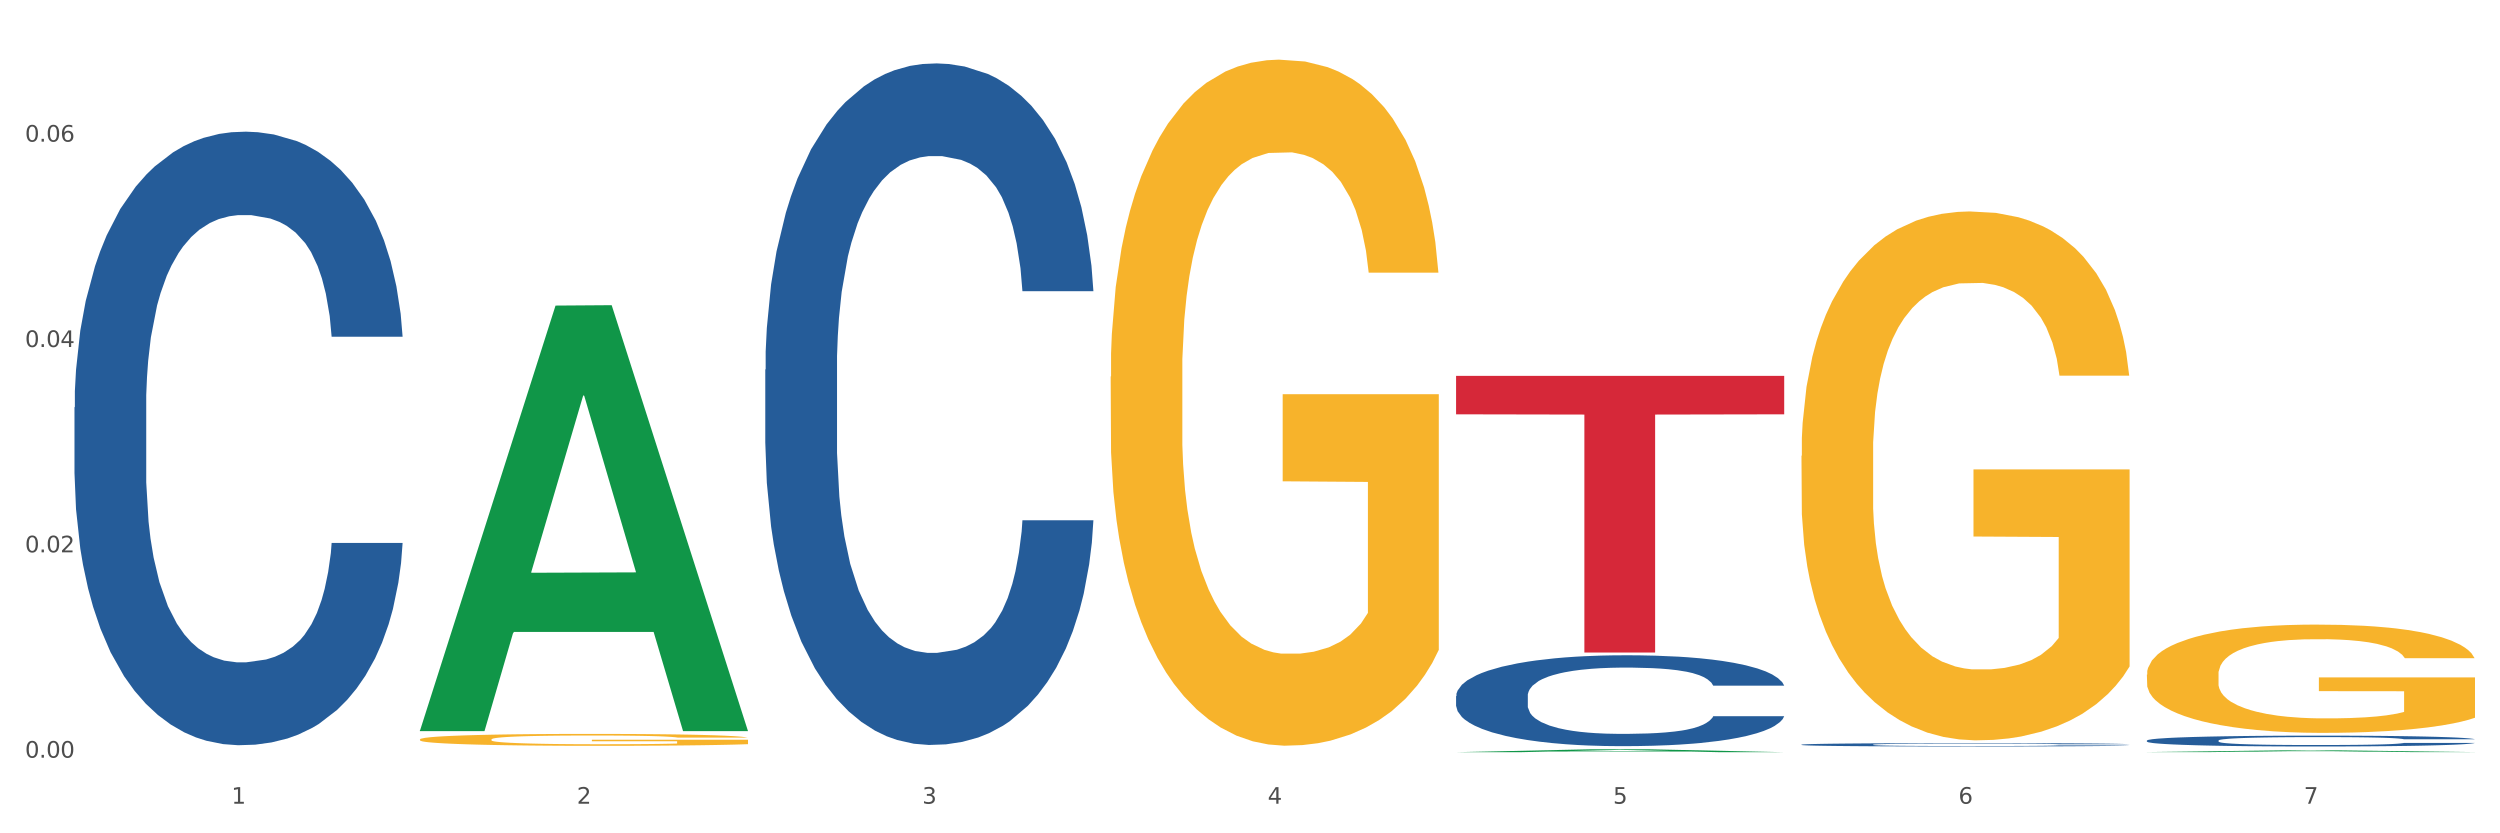
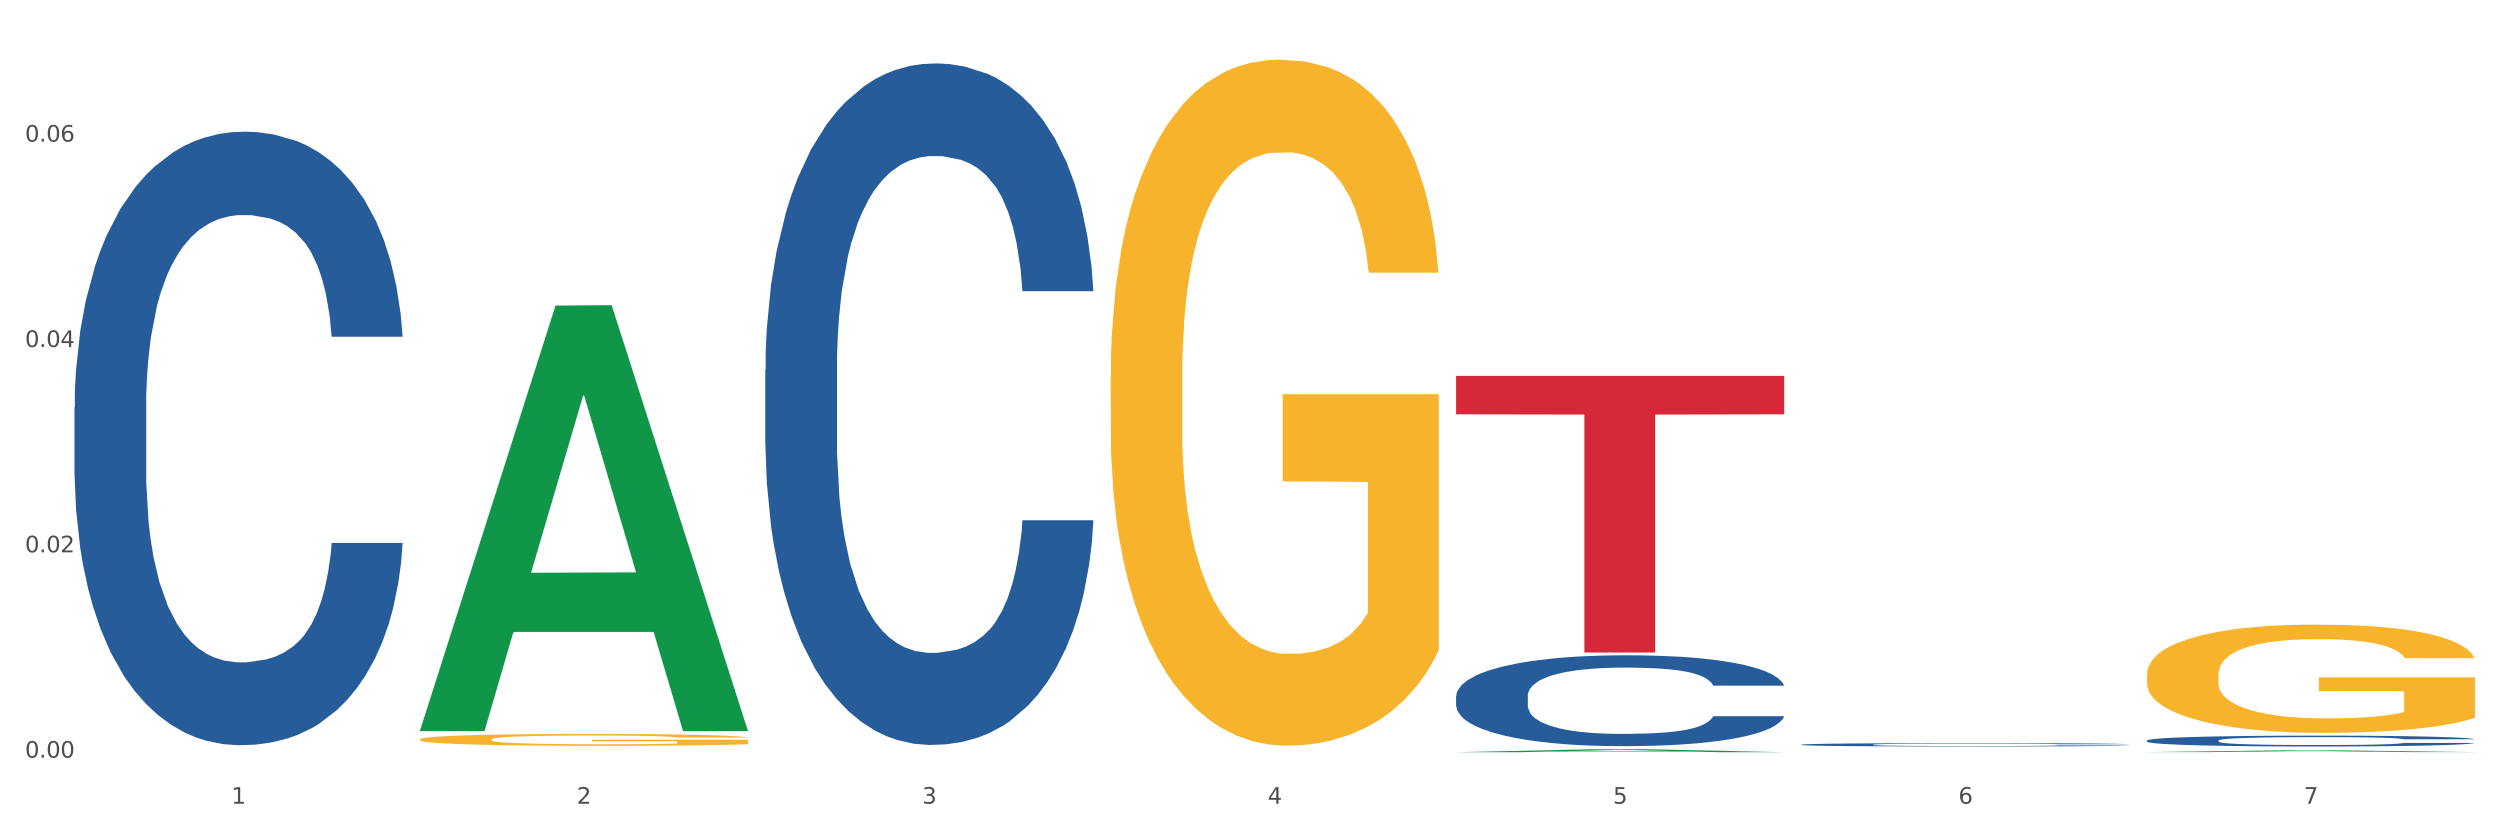
<svg xmlns="http://www.w3.org/2000/svg" xmlns:xlink="http://www.w3.org/1999/xlink" width="1080pt" height="360pt" viewBox="0 0 1080 360" version="1.1">
  <rect x="0" y="0" width="1080" height="360" fill="#333333" stroke="none" />
  <defs>
    <style type="text/css">*{stroke-linejoin: round; stroke-linecap: butt}</style>
  </defs>
  <g id="figure_1">
    <g id="patch_1">
      <path d="M 0 360  L 1080 360  L 1080 0  L 0 0  z " style="fill: #ffffff; stroke: #ffffff; stroke-linejoin: miter" />
    </g>
    <g id="axes_1">
      <g id="matplotlib.axis_1">
        <g id="xtick_1">
          <g id="text_1">
            <g style="fill: #4d4d4d" transform="translate(99.997 347.204) scale(0.096 -0.096)">
              <defs>
                <path id="DejaVuSans-31" d="M 794 531  L 1825 531  L 1825 4091  L 703 3866  L 703 4441  L 1819 4666  L 2450 4666  L 2450 531  L 3481 531  L 3481 0  L 794 0  L 794 531  z " transform="scale(0.016)" />
              </defs>
              <use xlink:href="#DejaVuSans-31" />
            </g>
          </g>
        </g>
        <g id="xtick_2">
          <g id="text_2">
            <g style="fill: #4d4d4d" transform="translate(249.209 347.204) scale(0.096 -0.096)">
              <defs>
-                 <path id="DejaVuSans-32" d="M 1228 531  L 3431 531  L 3431 0  L 469 0  L 469 531  Q 828 903 1448 1529  Q 2069 2156 2228 2338  Q 2531 2678 2651 2914  Q 2772 3150 2772 3378  Q 2772 3750 2511 3984  Q 2250 4219 1831 4219  Q 1534 4219 1204 4116  Q 875 4013 500 3803  L 500 4441  Q 881 4594 1212 4672  Q 1544 4750 1819 4750  Q 2544 4750 2975 4387  Q 3406 4025 3406 3419  Q 3406 3131 3298 2873  Q 3191 2616 2906 2266  Q 2828 2175 2409 1742  Q 1991 1309 1228 531  z " transform="scale(0.016)" />
+                 <path id="DejaVuSans-32" d="M 1228 531  L 3431 531  L 3431 0  L 469 0  L 469 531  Q 828 903 1448 1529  Q 2069 2156 2228 2338  Q 2772 3150 2772 3378  Q 2772 3750 2511 3984  Q 2250 4219 1831 4219  Q 1534 4219 1204 4116  Q 875 4013 500 3803  L 500 4441  Q 881 4594 1212 4672  Q 1544 4750 1819 4750  Q 2544 4750 2975 4387  Q 3406 4025 3406 3419  Q 3406 3131 3298 2873  Q 3191 2616 2906 2266  Q 2828 2175 2409 1742  Q 1991 1309 1228 531  z " transform="scale(0.016)" />
              </defs>
              <use xlink:href="#DejaVuSans-32" />
            </g>
          </g>
        </g>
        <g id="xtick_3">
          <g id="text_3">
            <g style="fill: #4d4d4d" transform="translate(398.421 347.204) scale(0.096 -0.096)">
              <defs>
                <path id="DejaVuSans-33" d="M 2597 2516  Q 3050 2419 3304 2112  Q 3559 1806 3559 1356  Q 3559 666 3084 287  Q 2609 -91 1734 -91  Q 1441 -91 1130 -33  Q 819 25 488 141  L 488 750  Q 750 597 1062 519  Q 1375 441 1716 441  Q 2309 441 2620 675  Q 2931 909 2931 1356  Q 2931 1769 2642 2001  Q 2353 2234 1838 2234  L 1294 2234  L 1294 2753  L 1863 2753  Q 2328 2753 2575 2939  Q 2822 3125 2822 3475  Q 2822 3834 2567 4026  Q 2313 4219 1838 4219  Q 1578 4219 1281 4162  Q 984 4106 628 3988  L 628 4550  Q 988 4650 1302 4700  Q 1616 4750 1894 4750  Q 2613 4750 3031 4423  Q 3450 4097 3450 3541  Q 3450 3153 3228 2886  Q 3006 2619 2597 2516  z " transform="scale(0.016)" />
              </defs>
              <use xlink:href="#DejaVuSans-33" />
            </g>
          </g>
        </g>
        <g id="xtick_4">
          <g id="text_4">
            <g style="fill: #4d4d4d" transform="translate(547.634 347.204) scale(0.096 -0.096)">
              <defs>
                <path id="DejaVuSans-34" d="M 2419 4116  L 825 1625  L 2419 1625  L 2419 4116  z M 2253 4666  L 3047 4666  L 3047 1625  L 3713 1625  L 3713 1100  L 3047 1100  L 3047 0  L 2419 0  L 2419 1100  L 313 1100  L 313 1709  L 2253 4666  z " transform="scale(0.016)" />
              </defs>
              <use xlink:href="#DejaVuSans-34" />
            </g>
          </g>
        </g>
        <g id="xtick_5">
          <g id="text_5">
            <g style="fill: #4d4d4d" transform="translate(696.846 347.204) scale(0.096 -0.096)">
              <defs>
                <path id="DejaVuSans-35" d="M 691 4666  L 3169 4666  L 3169 4134  L 1269 4134  L 1269 2991  Q 1406 3038 1543 3061  Q 1681 3084 1819 3084  Q 2600 3084 3056 2656  Q 3513 2228 3513 1497  Q 3513 744 3044 326  Q 2575 -91 1722 -91  Q 1428 -91 1123 -41  Q 819 9 494 109  L 494 744  Q 775 591 1075 516  Q 1375 441 1709 441  Q 2250 441 2565 725  Q 2881 1009 2881 1497  Q 2881 1984 2565 2268  Q 2250 2553 1709 2553  Q 1456 2553 1204 2497  Q 953 2441 691 2322  L 691 4666  z " transform="scale(0.016)" />
              </defs>
              <use xlink:href="#DejaVuSans-35" />
            </g>
          </g>
        </g>
        <g id="xtick_6">
          <g id="text_6">
            <g style="fill: #4d4d4d" transform="translate(846.058 347.204) scale(0.096 -0.096)">
              <defs>
                <path id="DejaVuSans-36" d="M 2113 2584  Q 1688 2584 1439 2293  Q 1191 2003 1191 1497  Q 1191 994 1439 701  Q 1688 409 2113 409  Q 2538 409 2786 701  Q 3034 994 3034 1497  Q 3034 2003 2786 2293  Q 2538 2584 2113 2584  z M 3366 4563  L 3366 3988  Q 3128 4100 2886 4159  Q 2644 4219 2406 4219  Q 1781 4219 1451 3797  Q 1122 3375 1075 2522  Q 1259 2794 1537 2939  Q 1816 3084 2150 3084  Q 2853 3084 3261 2657  Q 3669 2231 3669 1497  Q 3669 778 3244 343  Q 2819 -91 2113 -91  Q 1303 -91 875 529  Q 447 1150 447 2328  Q 447 3434 972 4092  Q 1497 4750 2381 4750  Q 2619 4750 2861 4703  Q 3103 4656 3366 4563  z " transform="scale(0.016)" />
              </defs>
              <use xlink:href="#DejaVuSans-36" />
            </g>
          </g>
        </g>
        <g id="xtick_7">
          <g id="text_7">
            <g style="fill: #4d4d4d" transform="translate(995.27 347.204) scale(0.096 -0.096)">
              <defs>
                <path id="DejaVuSans-37" d="M 525 4666  L 3525 4666  L 3525 4397  L 1831 0  L 1172 0  L 2766 4134  L 525 4134  L 525 4666  z " transform="scale(0.016)" />
              </defs>
              <use xlink:href="#DejaVuSans-37" />
            </g>
          </g>
        </g>
        <g id="xtick_8" />
        <g id="xtick_9" />
        <g id="xtick_10" />
        <g id="xtick_11" />
        <g id="xtick_12" />
        <g id="xtick_13" />
      </g>
      <g id="matplotlib.axis_2">
        <g id="ytick_1">
          <g id="text_8">
            <g style="fill: #4d4d4d" transform="translate(10.8 327.322) scale(0.096 -0.096)">
              <defs>
                <path id="DejaVuSans-30" d="M 2034 4250  Q 1547 4250 1301 3770  Q 1056 3291 1056 2328  Q 1056 1369 1301 889  Q 1547 409 2034 409  Q 2525 409 2770 889  Q 3016 1369 3016 2328  Q 3016 3291 2770 3770  Q 2525 4250 2034 4250  z M 2034 4750  Q 2819 4750 3233 4129  Q 3647 3509 3647 2328  Q 3647 1150 3233 529  Q 2819 -91 2034 -91  Q 1250 -91 836 529  Q 422 1150 422 2328  Q 422 3509 836 4129  Q 1250 4750 2034 4750  z " transform="scale(0.016)" />
                <path id="DejaVuSans-2e" d="M 684 794  L 1344 794  L 1344 0  L 684 0  L 684 794  z " transform="scale(0.016)" />
              </defs>
              <use xlink:href="#DejaVuSans-30" />
              <use xlink:href="#DejaVuSans-2e" transform="translate(63.623 0)" />
              <use xlink:href="#DejaVuSans-30" transform="translate(95.41 0)" />
              <use xlink:href="#DejaVuSans-30" transform="translate(159.033 0)" />
            </g>
          </g>
        </g>
        <g id="ytick_2">
          <g id="text_9">
            <g style="fill: #4d4d4d" transform="translate(10.8 238.613) scale(0.096 -0.096)">
              <use xlink:href="#DejaVuSans-30" />
              <use xlink:href="#DejaVuSans-2e" transform="translate(63.623 0)" />
              <use xlink:href="#DejaVuSans-30" transform="translate(95.41 0)" />
              <use xlink:href="#DejaVuSans-32" transform="translate(159.033 0)" />
            </g>
          </g>
        </g>
        <g id="ytick_3">
          <g id="text_10">
            <g style="fill: #4d4d4d" transform="translate(10.8 149.905) scale(0.096 -0.096)">
              <use xlink:href="#DejaVuSans-30" />
              <use xlink:href="#DejaVuSans-2e" transform="translate(63.623 0)" />
              <use xlink:href="#DejaVuSans-30" transform="translate(95.41 0)" />
              <use xlink:href="#DejaVuSans-34" transform="translate(159.033 0)" />
            </g>
          </g>
        </g>
        <g id="ytick_4">
          <g id="text_11">
            <g style="fill: #4d4d4d" transform="translate(10.8 61.196) scale(0.096 -0.096)">
              <use xlink:href="#DejaVuSans-30" />
              <use xlink:href="#DejaVuSans-2e" transform="translate(63.623 0)" />
              <use xlink:href="#DejaVuSans-30" transform="translate(95.41 0)" />
              <use xlink:href="#DejaVuSans-36" transform="translate(159.033 0)" />
            </g>
          </g>
        </g>
        <g id="ytick_5" />
        <g id="ytick_6" />
        <g id="ytick_7" />
        <g id="ytick_8" />
      </g>
      <g id="PolyCollection_1">
        <path d="M 181.387 315.51  L 181.533 315.338  L 239.988 132.009  L 264.246 131.836  L 323.139 315.856  L 295.081 315.856  L 282.367 273.005  L 222.013 273.005  L 221.575 273.696  L 209.299 315.856  L 181.387 315.856  L 181.387 315.51  L 229.612 247.432  L 274.768 247.259  L 252.409 171.059  L 252.117 170.714  L 251.825 171.232  L 229.466 247.259  L 229.612 247.432  L 181.387 315.51  z " clip-path="url(#p940656bcbf)" style="fill: #109648" />
        <path d="M 479.812 162.721  L 479.979 162.451  L 479.979 152.706  L 480.314 144.315  L 481.987 124.015  L 484.498 107.233  L 486.339 98.301  L 488.18 90.992  L 490.355 83.684  L 493.033 76.105  L 497.886 65.007  L 500.899 59.323  L 504.581 53.368  L 511.275 44.707  L 516.128 39.835  L 521.149 35.775  L 529.349 30.902  L 534.705 28.737  L 540.395 27.113  L 547.257 26.03  L 552.445 25.759  L 563.825 26.572  L 573.532 29.008  L 578.218 30.902  L 584.243 34.15  L 587.422 36.316  L 592.61 40.647  L 597.966 46.331  L 601.648 51.203  L 607.171 60.406  L 611.355 69.609  L 615.204 80.977  L 617.212 88.827  L 618.718 96.135  L 620.057 104.526  L 621.396 117.789  L 591.272 117.789  L 590.1 108.316  L 588.259 99.383  L 585.581 90.722  L 583.238 85.308  L 579.222 78.541  L 575.54 74.21  L 571.691 70.962  L 567.005 68.256  L 563.323 66.902  L 558.135 65.82  L 547.926 66.09  L 541.064 68.256  L 536.378 70.962  L 533.366 73.398  L 530.688 76.105  L 527.676 79.895  L 524.161 85.579  L 521.651 90.722  L 519.141 97.218  L 517.132 103.714  L 515.291 111.293  L 513.785 119.413  L 512.614 127.804  L 511.61 138.09  L 510.773 155.142  L 510.773 192.225  L 511.108 200.616  L 511.944 211.714  L 512.948 220.105  L 514.622 230.12  L 516.128 236.887  L 518.973 246.631  L 522.153 254.751  L 524.663 259.894  L 527.174 264.225  L 531.525 270.18  L 536.378 275.052  L 540.562 278.029  L 546.253 280.736  L 550.102 281.819  L 553.449 282.36  L 561.649 282.36  L 567.507 281.548  L 574.034 279.653  L 579.055 277.217  L 583.238 274.24  L 587.924 269.368  L 590.937 264.766  L 590.937 208.195  L 554.118 207.924  L 554.118 170.3  L 621.563 170.3  L 621.563 280.736  L 618.718 286.42  L 615.538 291.563  L 612.191 296.165  L 607.171 301.849  L 601.146 307.262  L 595.79 311.052  L 590.1 314.3  L 583.406 317.277  L 574.703 319.984  L 569.348 321.067  L 562.654 321.879  L 554.788 322.149  L 547.926 321.608  L 541.232 320.255  L 534.203 317.819  L 527.341 314.3  L 522.153 310.781  L 516.965 306.45  L 511.442 300.766  L 507.091 295.353  L 503.744 290.48  L 500.062 284.255  L 496.045 276.135  L 493.033 268.826  L 490.355 261.247  L 487.51 251.503  L 485.502 243.112  L 483.494 232.556  L 482.322 224.706  L 480.983 212.526  L 479.979 195.473  L 479.812 162.721  z " clip-path="url(#p940656bcbf)" style="fill: #f7b32b" />
-         <path d="M 778.236 196.927  L 778.404 196.719  L 778.404 189.206  L 778.738 182.738  L 780.412 167.087  L 782.922 154.149  L 784.763 147.263  L 786.604 141.629  L 788.78 135.995  L 791.457 130.152  L 796.311 121.596  L 799.323 117.214  L 803.005 112.623  L 809.699 105.946  L 814.553 102.19  L 819.573 99.06  L 827.774 95.303  L 833.129 93.634  L 838.819 92.382  L 845.681 91.547  L 850.869 91.339  L 862.25 91.965  L 871.956 93.843  L 876.642 95.303  L 882.667 97.808  L 885.847 99.477  L 891.035 102.816  L 896.39 107.198  L 900.072 110.954  L 905.595 118.049  L 909.779 125.144  L 913.628 133.908  L 915.636 139.96  L 917.143 145.594  L 918.482 152.063  L 919.82 162.288  L 889.696 162.288  L 888.525 154.984  L 886.684 148.098  L 884.006 141.42  L 881.663 137.247  L 877.646 132.03  L 873.965 128.691  L 870.115 126.187  L 865.429 124.1  L 861.747 123.057  L 856.559 122.222  L 846.351 122.431  L 839.489 124.1  L 834.803 126.187  L 831.79 128.065  L 829.113 130.152  L 826.1 133.073  L 822.586 137.455  L 820.075 141.42  L 817.565 146.428  L 815.557 151.437  L 813.716 157.279  L 812.21 163.54  L 811.038 170.008  L 810.034 177.938  L 809.197 191.084  L 809.197 219.673  L 809.532 226.142  L 810.369 234.697  L 811.373 241.166  L 813.046 248.887  L 814.553 254.104  L 817.398 261.616  L 820.578 267.876  L 823.088 271.841  L 825.598 275.18  L 829.95 279.771  L 834.803 283.527  L 838.987 285.822  L 844.677 287.909  L 848.526 288.743  L 851.873 289.161  L 860.074 289.161  L 865.931 288.535  L 872.458 287.074  L 877.479 285.196  L 881.663 282.901  L 886.349 279.145  L 889.361 275.597  L 889.361 231.984  L 852.543 231.776  L 852.543 202.77  L 919.988 202.77  L 919.988 287.909  L 917.143 292.291  L 913.963 296.256  L 910.616 299.803  L 905.595 304.185  L 899.57 308.359  L 894.215 311.28  L 888.525 313.784  L 881.83 316.08  L 873.128 318.166  L 867.772 319.001  L 861.078 319.627  L 853.212 319.836  L 846.351 319.418  L 839.656 318.375  L 832.627 316.497  L 825.766 313.784  L 820.578 311.071  L 815.389 307.733  L 809.867 303.351  L 805.515 299.177  L 802.168 295.421  L 798.486 290.622  L 794.47 284.361  L 791.457 278.727  L 788.78 272.884  L 785.935 265.372  L 783.926 258.903  L 781.918 250.765  L 780.747 244.713  L 779.408 235.323  L 778.404 222.177  L 778.236 196.927  z " clip-path="url(#p940656bcbf)" style="fill: #f7b32b" />
        <path d="M 927.448 291.44  L 927.616 291.397  L 927.616 289.859  L 927.95 288.535  L 929.624 285.33  L 932.134 282.682  L 933.975 281.272  L 935.816 280.118  L 937.992 278.965  L 940.67 277.769  L 945.523 276.017  L 948.535 275.12  L 952.217 274.18  L 958.912 272.813  L 963.765 272.044  L 968.786 271.403  L 976.986 270.634  L 982.342 270.292  L 988.032 270.036  L 994.893 269.865  L 1000.081 269.822  L 1011.462 269.951  L 1021.168 270.335  L 1025.854 270.634  L 1031.879 271.147  L 1035.059 271.488  L 1040.247 272.172  L 1045.603 273.069  L 1049.284 273.838  L 1054.807 275.291  L 1058.991 276.743  L 1062.84 278.538  L 1064.849 279.777  L 1066.355 280.93  L 1067.694 282.254  L 1069.033 284.348  L 1038.908 284.348  L 1037.737 282.853  L 1035.896 281.443  L 1033.218 280.076  L 1030.875 279.221  L 1026.859 278.153  L 1023.177 277.47  L 1019.328 276.957  L 1014.642 276.53  L 1010.96 276.316  L 1005.772 276.145  L 995.563 276.188  L 988.701 276.53  L 984.015 276.957  L 981.003 277.341  L 978.325 277.769  L 975.313 278.367  L 971.798 279.264  L 969.288 280.076  L 966.777 281.101  L 964.769 282.126  L 962.928 283.323  L 961.422 284.604  L 960.25 285.929  L 959.246 287.552  L 958.409 290.243  L 958.409 296.096  L 958.744 297.421  L 959.581 299.172  L 960.585 300.497  L 962.259 302.078  L 963.765 303.146  L 966.61 304.684  L 969.79 305.965  L 972.3 306.777  L 974.81 307.46  L 979.162 308.4  L 984.015 309.169  L 988.199 309.639  L 993.889 310.067  L 997.738 310.237  L 1001.086 310.323  L 1009.286 310.323  L 1015.144 310.195  L 1021.671 309.896  L 1026.691 309.511  L 1030.875 309.041  L 1035.561 308.272  L 1038.574 307.546  L 1038.574 298.617  L 1001.755 298.574  L 1001.755 292.636  L 1069.2 292.636  L 1069.2 310.067  L 1066.355 310.964  L 1063.175 311.775  L 1059.828 312.502  L 1054.807 313.399  L 1048.782 314.253  L 1043.427 314.851  L 1037.737 315.364  L 1031.043 315.834  L 1022.34 316.261  L 1016.985 316.432  L 1010.29 316.56  L 1002.424 316.603  L 995.563 316.518  L 988.869 316.304  L 981.839 315.919  L 974.978 315.364  L 969.79 314.809  L 964.602 314.125  L 959.079 313.228  L 954.728 312.374  L 951.38 311.605  L 947.699 310.622  L 943.682 309.34  L 940.67 308.187  L 937.992 306.991  L 935.147 305.453  L 933.139 304.128  L 931.13 302.462  L 929.959 301.223  L 928.62 299.301  L 927.616 296.609  L 927.448 291.44  z " clip-path="url(#p940656bcbf)" style="fill: #f7b32b" />
        <path d="M 927.448 319.901  L 927.616 319.897  L 927.616 319.777  L 928.119 319.614  L 929.962 319.315  L 932.307 319.088  L 936.329 318.822  L 938.507 318.711  L 941.355 318.587  L 947.22 318.386  L 953.922 318.214  L 958.614 318.12  L 962.132 318.06  L 970.007 317.953  L 974.531 317.906  L 979.223 317.867  L 983.244 317.842  L 989.946 317.812  L 995.308 317.799  L 1001.508 317.795  L 1006.702 317.799  L 1013.572 317.816  L 1023.625 317.867  L 1027.479 317.897  L 1032.673 317.949  L 1038.035 318.017  L 1042.391 318.086  L 1047.418 318.184  L 1052.612 318.313  L 1057.639 318.476  L 1061.157 318.625  L 1064.006 318.784  L 1066.519 318.976  L 1068.362 319.186  L 1069.2 319.362  L 1038.537 319.362  L 1037.7 319.203  L 1036.024 319.032  L 1034.349 318.917  L 1032.505 318.822  L 1029.657 318.715  L 1027.144 318.647  L 1022.955 318.565  L 1019.101 318.514  L 1015.917 318.484  L 1012.064 318.458  L 1003.854 318.433  L 997.989 318.433  L 994.303 318.441  L 989.779 318.463  L 985.925 318.493  L 981.401 318.544  L 977.882 318.6  L 974.364 318.672  L 972.353 318.724  L 969.337 318.818  L 967.326 318.895  L 964.646 319.028  L 963.138 319.122  L 960.457 319.366  L 959.284 319.546  L 958.781 319.67  L 958.446 319.807  L 958.446 320.475  L 959.451 320.775  L 960.289 320.903  L 961.63 321.049  L 964.143 321.237  L 967.829 321.421  L 971.683 321.554  L 974.866 321.636  L 977.882 321.696  L 980.898 321.743  L 984.585 321.785  L 987.601 321.811  L 992.125 321.837  L 997.486 321.85  L 1001.675 321.85  L 1010.221 321.828  L 1014.074 321.807  L 1017.761 321.777  L 1021.782 321.73  L 1024.965 321.678  L 1026.809 321.64  L 1029.825 321.558  L 1032.17 321.473  L 1034.181 321.374  L 1035.521 321.289  L 1037.029 321.16  L 1038.202 321.015  L 1038.537 320.938  L 1069.2 320.938  L 1068.53 321.092  L 1067.357 321.242  L 1065.011 321.443  L 1063.168 321.558  L 1060.32 321.7  L 1057.304 321.82  L 1053.115 321.952  L 1049.261 322.051  L 1045.24 322.137  L 1040.883 322.214  L 1033.008 322.321  L 1030.16 322.351  L 1024.128 322.402  L 1019.436 322.432  L 1012.566 322.462  L 1005.529 322.479  L 998.157 322.483  L 991.622 322.475  L 984.417 322.449  L 979.893 322.423  L 974.866 322.385  L 969.002 322.325  L 963.473 322.252  L 958.279 322.167  L 953.419 322.068  L 948.895 321.957  L 943.031 321.773  L 938.675 321.593  L 935.491 321.426  L 933.313 321.284  L 931.135 321.105  L 929.962 320.98  L 928.119 320.681  L 927.448 320.402  L 927.448 319.901  z " clip-path="url(#p940656bcbf)" style="fill: #255c99" />
        <path d="M 778.236 321.682  L 778.404 321.68  L 778.404 321.643  L 778.906 321.593  L 780.749 321.499  L 783.095 321.429  L 787.117 321.347  L 789.295 321.312  L 792.143 321.273  L 798.008 321.211  L 804.71 321.158  L 809.401 321.128  L 812.92 321.11  L 820.795 321.077  L 825.319 321.062  L 830.011 321.05  L 834.032 321.042  L 840.734 321.033  L 846.096 321.029  L 852.296 321.027  L 857.49 321.029  L 864.359 321.034  L 874.413 321.05  L 878.267 321.059  L 883.461 321.075  L 888.823 321.097  L 893.179 321.118  L 898.206 321.148  L 903.4 321.188  L 908.426 321.239  L 911.945 321.285  L 914.794 321.335  L 917.307 321.394  L 919.15 321.46  L 919.988 321.514  L 889.325 321.514  L 888.487 321.465  L 886.812 321.412  L 885.136 321.376  L 883.293 321.347  L 880.445 321.313  L 877.931 321.292  L 873.743 321.267  L 869.889 321.251  L 866.705 321.241  L 862.851 321.234  L 854.641 321.226  L 848.777 321.226  L 845.091 321.228  L 840.567 321.235  L 836.713 321.244  L 832.189 321.26  L 828.67 321.277  L 825.152 321.3  L 823.141 321.316  L 820.125 321.345  L 818.114 321.369  L 815.433 321.41  L 813.925 321.44  L 811.245 321.515  L 810.072 321.571  L 809.569 321.61  L 809.234 321.652  L 809.234 321.86  L 810.239 321.953  L 811.077 321.993  L 812.417 322.038  L 814.931 322.096  L 818.617 322.154  L 822.471 322.195  L 825.654 322.22  L 828.67 322.239  L 831.686 322.253  L 835.372 322.267  L 838.388 322.275  L 842.912 322.283  L 848.274 322.287  L 852.463 322.287  L 861.008 322.28  L 864.862 322.273  L 868.548 322.264  L 872.57 322.249  L 875.753 322.233  L 877.596 322.221  L 880.612 322.196  L 882.958 322.17  L 884.969 322.139  L 886.309 322.112  L 887.817 322.073  L 888.99 322.027  L 889.325 322.003  L 919.988 322.003  L 919.318 322.051  L 918.145 322.098  L 915.799 322.16  L 913.956 322.196  L 911.107 322.24  L 908.091 322.277  L 903.902 322.318  L 900.049 322.349  L 896.027 322.376  L 891.671 322.4  L 883.796 322.433  L 880.947 322.442  L 874.915 322.458  L 870.224 322.467  L 863.354 322.477  L 856.317 322.482  L 848.944 322.483  L 842.41 322.481  L 835.205 322.473  L 830.681 322.465  L 825.654 322.453  L 819.79 322.434  L 814.26 322.412  L 809.066 322.385  L 804.207 322.354  L 799.683 322.32  L 793.819 322.263  L 789.462 322.207  L 786.279 322.155  L 784.101 322.111  L 781.922 322.055  L 780.749 322.017  L 778.906 321.924  L 778.236 321.837  L 778.236 321.682  z " clip-path="url(#p940656bcbf)" style="fill: #255c99" />
        <path d="M 629.024 300.717  L 629.191 300.681  L 629.191 299.677  L 629.694 298.314  L 631.537 295.804  L 633.883 293.904  L 637.904 291.681  L 640.083 290.748  L 642.931 289.708  L 648.795 288.023  L 655.498 286.589  L 660.189 285.8  L 663.708 285.298  L 671.583 284.401  L 676.107 284.007  L 680.798 283.684  L 684.82 283.469  L 691.522 283.218  L 696.884 283.11  L 703.083 283.075  L 708.277 283.11  L 715.147 283.254  L 725.201 283.684  L 729.054 283.935  L 734.249 284.366  L 739.61 284.939  L 743.967 285.513  L 748.993 286.338  L 754.188 287.413  L 759.214 288.776  L 762.733 290.031  L 765.581 291.358  L 768.095 292.972  L 769.938 294.729  L 770.776 296.199  L 740.113 296.199  L 739.275 294.872  L 737.6 293.438  L 735.924 292.469  L 734.081 291.681  L 731.233 290.784  L 728.719 290.21  L 724.53 289.529  L 720.677 289.099  L 717.493 288.848  L 713.639 288.633  L 705.429 288.418  L 699.565 288.418  L 695.878 288.489  L 691.354 288.669  L 687.501 288.92  L 682.977 289.35  L 679.458 289.816  L 675.939 290.426  L 673.929 290.856  L 670.913 291.645  L 668.902 292.29  L 666.221 293.402  L 664.713 294.191  L 662.032 296.235  L 660.859 297.741  L 660.357 298.781  L 660.022 299.928  L 660.022 305.522  L 661.027 308.032  L 661.865 309.108  L 663.205 310.327  L 665.718 311.905  L 669.405 313.447  L 673.258 314.558  L 676.442 315.239  L 679.458 315.742  L 682.474 316.136  L 686.16 316.495  L 689.176 316.71  L 693.7 316.925  L 699.062 317.032  L 703.251 317.032  L 711.796 316.853  L 715.65 316.674  L 719.336 316.423  L 723.357 316.028  L 726.541 315.598  L 728.384 315.275  L 731.4 314.594  L 733.746 313.877  L 735.757 313.052  L 737.097 312.335  L 738.605 311.259  L 739.778 310.04  L 740.113 309.395  L 770.776 309.395  L 770.105 310.685  L 768.932 311.941  L 766.587 313.626  L 764.744 314.594  L 761.895 315.777  L 758.879 316.781  L 754.69 317.893  L 750.836 318.718  L 746.815 319.435  L 742.459 320.08  L 734.584 320.977  L 731.735 321.228  L 725.703 321.658  L 721.012 321.909  L 714.142 322.16  L 707.105 322.304  L 699.732 322.339  L 693.198 322.268  L 685.993 322.053  L 681.469 321.837  L 676.442 321.515  L 670.578 321.013  L 665.048 320.403  L 659.854 319.686  L 654.995 318.861  L 650.471 317.929  L 644.607 316.387  L 640.25 314.881  L 637.067 313.482  L 634.888 312.299  L 632.71 310.793  L 631.537 309.753  L 629.694 307.243  L 629.024 304.912  L 629.024 300.717  z " clip-path="url(#p940656bcbf)" style="fill: #255c99" />
        <path d="M 330.599 159.685  L 330.767 159.416  L 330.767 151.887  L 331.27 141.669  L 333.113 122.846  L 335.459 108.594  L 339.48 91.923  L 341.658 84.931  L 344.507 77.133  L 350.371 64.495  L 357.073 53.739  L 361.765 47.823  L 365.283 44.059  L 373.158 37.336  L 377.682 34.378  L 382.374 31.958  L 386.395 30.345  L 393.098 28.463  L 398.459 27.656  L 404.659 27.387  L 409.853 27.656  L 416.723 28.731  L 426.776 31.958  L 430.63 33.841  L 435.824 37.067  L 441.186 41.37  L 445.542 45.672  L 450.569 51.857  L 455.763 59.924  L 460.79 70.142  L 464.308 79.553  L 467.157 89.502  L 469.67 101.603  L 471.513 114.779  L 472.351 125.804  L 441.688 125.804  L 440.851 115.854  L 439.175 105.099  L 437.5 97.838  L 435.657 91.923  L 432.808 85.2  L 430.295 80.898  L 426.106 75.789  L 422.252 72.562  L 419.069 70.68  L 415.215 69.066  L 407.005 67.453  L 401.14 67.453  L 397.454 67.991  L 392.93 69.335  L 389.076 71.217  L 384.552 74.444  L 381.034 77.94  L 377.515 82.511  L 375.504 85.738  L 372.488 91.654  L 370.478 96.494  L 367.797 104.83  L 366.289 110.745  L 363.608 126.073  L 362.435 137.366  L 361.932 145.164  L 361.597 153.769  L 361.597 195.717  L 362.602 214.54  L 363.44 222.607  L 364.781 231.75  L 367.294 243.581  L 370.98 255.144  L 374.834 263.48  L 378.018 268.589  L 381.034 272.353  L 384.05 275.311  L 387.736 278  L 390.752 279.613  L 395.276 281.227  L 400.637 282.033  L 404.826 282.033  L 413.372 280.689  L 417.225 279.345  L 420.912 277.462  L 424.933 274.504  L 428.117 271.278  L 429.96 268.857  L 432.976 263.748  L 435.321 258.37  L 437.332 252.186  L 438.673 246.808  L 440.18 238.741  L 441.353 229.598  L 441.688 224.758  L 472.351 224.758  L 471.681 234.439  L 470.508 243.85  L 468.162 256.488  L 466.319 263.748  L 463.471 272.622  L 460.455 280.151  L 456.266 288.487  L 452.412 294.672  L 448.391 300.05  L 444.034 304.89  L 436.159 311.612  L 433.311 313.495  L 427.279 316.721  L 422.587 318.604  L 415.717 320.486  L 408.68 321.562  L 401.308 321.83  L 394.773 321.293  L 387.568 319.679  L 383.044 318.066  L 378.018 315.646  L 372.153 311.881  L 366.624 307.31  L 361.43 301.932  L 356.571 295.747  L 352.047 288.756  L 346.182 277.193  L 341.826 265.9  L 338.642 255.413  L 336.464 246.539  L 334.286 235.245  L 333.113 227.447  L 331.27 208.624  L 330.599 191.146  L 330.599 159.685  z " clip-path="url(#p940656bcbf)" style="fill: #255c99" />
        <path d="M 181.387 319.429  L 181.555 319.424  L 181.555 319.255  L 181.889 319.109  L 183.563 318.756  L 186.073 318.464  L 187.914 318.309  L 189.755 318.182  L 191.931 318.055  L 194.608 317.923  L 199.462 317.73  L 202.474 317.631  L 206.156 317.528  L 212.85 317.377  L 217.704 317.292  L 222.724 317.222  L 230.925 317.137  L 236.28 317.099  L 241.971 317.071  L 248.832 317.052  L 254.02 317.048  L 265.401 317.062  L 275.107 317.104  L 279.793 317.137  L 285.818 317.194  L 288.998 317.231  L 294.186 317.307  L 299.541 317.405  L 303.223 317.49  L 308.746 317.65  L 312.93 317.81  L 316.779 318.008  L 318.788 318.144  L 320.294 318.271  L 321.633 318.417  L 322.971 318.648  L 292.847 318.648  L 291.676 318.483  L 289.835 318.328  L 287.157 318.177  L 284.814 318.083  L 280.797 317.965  L 277.116 317.89  L 273.266 317.834  L 268.58 317.786  L 264.899 317.763  L 259.71 317.744  L 249.502 317.749  L 242.64 317.786  L 237.954 317.834  L 234.942 317.876  L 232.264 317.923  L 229.251 317.989  L 225.737 318.088  L 223.227 318.177  L 220.716 318.29  L 218.708 318.403  L 216.867 318.535  L 215.361 318.676  L 214.189 318.822  L 213.185 319.001  L 212.348 319.297  L 212.348 319.942  L 212.683 320.088  L 213.52 320.281  L 214.524 320.426  L 216.198 320.6  L 217.704 320.718  L 220.549 320.888  L 223.729 321.029  L 226.239 321.118  L 228.749 321.193  L 233.101 321.297  L 237.954 321.382  L 242.138 321.433  L 247.828 321.48  L 251.677 321.499  L 255.024 321.509  L 263.225 321.509  L 269.082 321.495  L 275.609 321.462  L 280.63 321.419  L 284.814 321.368  L 289.5 321.283  L 292.512 321.203  L 292.512 320.219  L 255.694 320.215  L 255.694 319.561  L 323.139 319.561  L 323.139 321.48  L 320.294 321.579  L 317.114 321.669  L 313.767 321.749  L 308.746 321.847  L 302.721 321.942  L 297.366 322.007  L 291.676 322.064  L 284.981 322.116  L 276.279 322.163  L 270.923 322.182  L 264.229 322.196  L 256.363 322.2  L 249.502 322.191  L 242.807 322.167  L 235.778 322.125  L 228.917 322.064  L 223.729 322.003  L 218.541 321.927  L 213.018 321.829  L 208.666 321.735  L 205.319 321.65  L 201.637 321.542  L 197.621 321.4  L 194.608 321.273  L 191.931 321.142  L 189.086 320.972  L 187.077 320.826  L 185.069 320.643  L 183.898 320.506  L 182.559 320.295  L 181.555 319.998  L 181.387 319.429  z " clip-path="url(#p940656bcbf)" style="fill: #f7b32b" />
        <path d="M 629.024 162.375  L 770.776 162.375  L 770.776 178.983  L 715.015 179.095  L 715.015 281.883  L 684.448 281.883  L 684.448 179.095  L 629.024 178.983  L 629.024 162.487  L 629.024 162.375  z " clip-path="url(#p940656bcbf)" style="fill: #d62839" />
        <path d="M 32.175 175.975  L 32.343 175.733  L 32.343 168.955  L 32.845 159.756  L 34.688 142.812  L 37.034 129.982  L 41.055 114.974  L 43.234 108.68  L 46.082 101.66  L 51.947 90.283  L 58.649 80.6  L 63.34 75.275  L 66.859 71.886  L 74.734 65.834  L 79.258 63.171  L 83.95 60.993  L 87.971 59.54  L 94.673 57.846  L 100.035 57.12  L 106.234 56.878  L 111.429 57.12  L 118.298 58.088  L 128.352 60.993  L 132.205 62.687  L 137.4 65.592  L 142.761 69.465  L 147.118 73.338  L 152.144 78.906  L 157.339 86.168  L 162.365 95.366  L 165.884 103.839  L 168.732 112.795  L 171.246 123.688  L 173.089 135.55  L 173.927 145.474  L 143.264 145.474  L 142.426 136.518  L 140.751 126.835  L 139.075 120.299  L 137.232 114.974  L 134.384 108.922  L 131.87 105.049  L 127.681 100.45  L 123.828 97.545  L 120.644 95.85  L 116.79 94.398  L 108.58 92.946  L 102.716 92.946  L 99.029 93.43  L 94.505 94.64  L 90.652 96.335  L 86.128 99.239  L 82.609 102.386  L 79.09 106.501  L 77.08 109.406  L 74.064 114.732  L 72.053 119.089  L 69.372 126.593  L 67.864 131.919  L 65.183 145.716  L 64.01 155.883  L 63.508 162.903  L 63.173 170.649  L 63.173 208.412  L 64.178 225.357  L 65.016 232.619  L 66.356 240.849  L 68.87 251.5  L 72.556 261.909  L 76.41 269.413  L 79.593 274.012  L 82.609 277.401  L 85.625 280.064  L 89.311 282.485  L 92.327 283.937  L 96.851 285.389  L 102.213 286.116  L 106.402 286.116  L 114.947 284.905  L 118.801 283.695  L 122.487 282  L 126.509 279.338  L 129.692 276.433  L 131.535 274.254  L 134.551 269.655  L 136.897 264.814  L 138.908 259.246  L 140.248 254.405  L 141.756 247.143  L 142.929 238.912  L 143.264 234.555  L 173.927 234.555  L 173.256 243.27  L 172.084 251.742  L 169.738 263.119  L 167.895 269.655  L 165.046 277.643  L 162.03 284.421  L 157.841 291.925  L 153.988 297.493  L 149.966 302.334  L 145.61 306.691  L 137.735 312.743  L 134.886 314.437  L 128.854 317.342  L 124.163 319.037  L 117.293 320.731  L 110.256 321.699  L 102.883 321.942  L 96.349 321.457  L 89.144 320.005  L 84.62 318.553  L 79.593 316.374  L 73.729 312.985  L 68.199 308.87  L 63.005 304.029  L 58.146 298.461  L 53.622 292.167  L 47.758 281.758  L 43.401 271.591  L 40.218 262.151  L 38.039 254.163  L 35.861 243.996  L 34.688 236.976  L 32.845 220.031  L 32.175 204.297  L 32.175 175.975  z " clip-path="url(#p940656bcbf)" style="fill: #255c99" />
        <path d="M 629.024 324.947  L 629.17 324.946  L 687.624 323.676  L 711.883 323.675  L 770.776 324.95  L 742.717 324.95  L 730.004 324.653  L 669.65 324.653  L 669.211 324.658  L 656.936 324.95  L 629.024 324.95  L 629.024 324.947  L 677.249 324.476  L 722.405 324.474  L 700.046 323.947  L 699.754 323.944  L 699.461 323.948  L 677.103 324.474  L 677.249 324.476  L 629.024 324.947  z " clip-path="url(#p940656bcbf)" style="fill: #109648" />
        <path d="M 927.448 324.906  L 927.595 324.905  L 986.049 324.141  L 1010.307 324.14  L 1069.2 324.908  L 1041.142 324.908  L 1028.428 324.729  L 968.074 324.729  L 967.636 324.732  L 955.36 324.908  L 927.448 324.908  L 927.448 324.906  L 975.673 324.622  L 1020.829 324.621  L 998.47 324.304  L 998.178 324.302  L 997.886 324.304  L 975.527 324.621  L 975.673 324.622  L 927.448 324.906  z " clip-path="url(#p940656bcbf)" style="fill: #109648" />
      </g>
    </g>
  </g>
  <defs>
    <clipPath id="p940656bcbf">
      <rect x="32.175" y="10.8" width="1037.025" height="329.109" />
    </clipPath>
  </defs>
</svg>